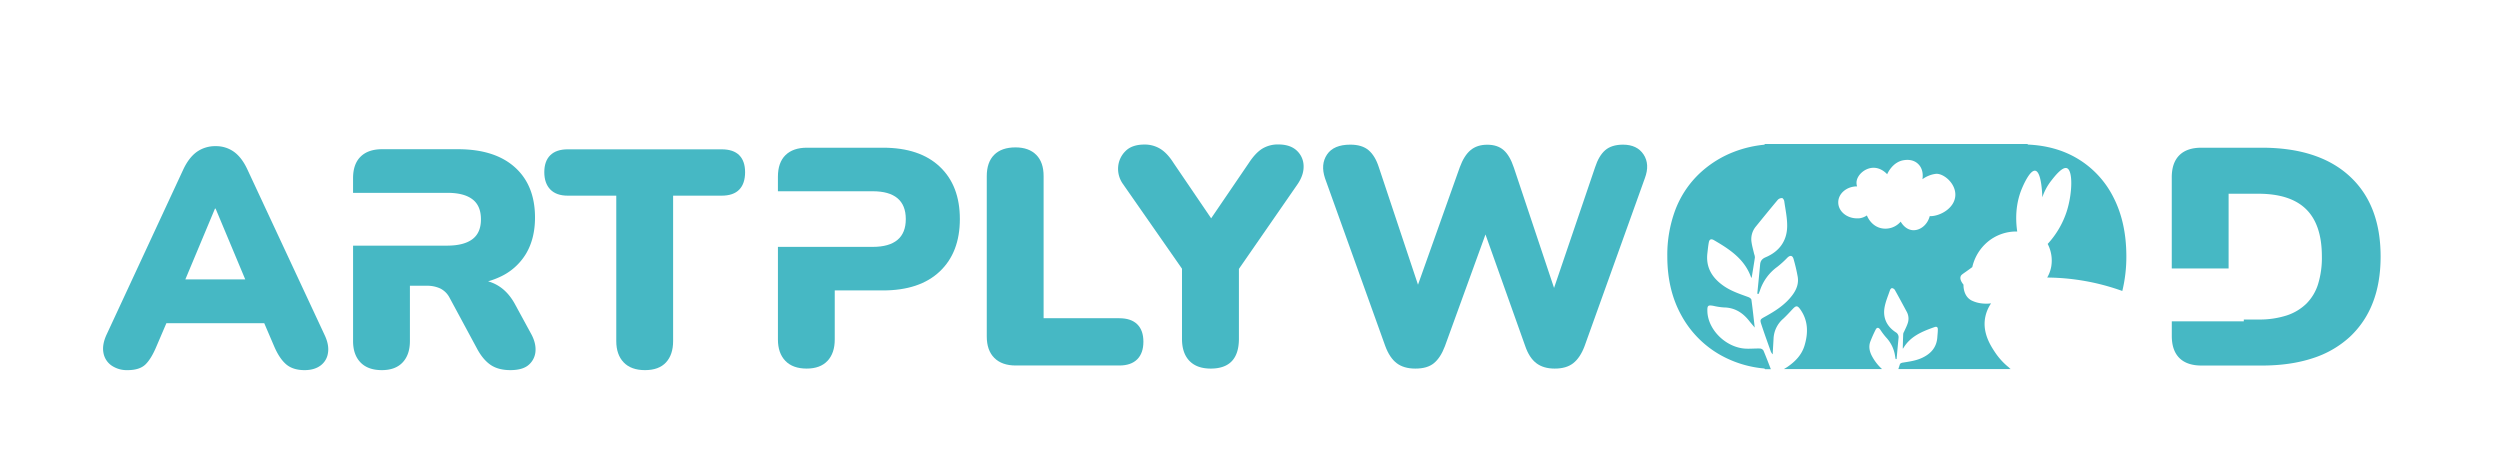
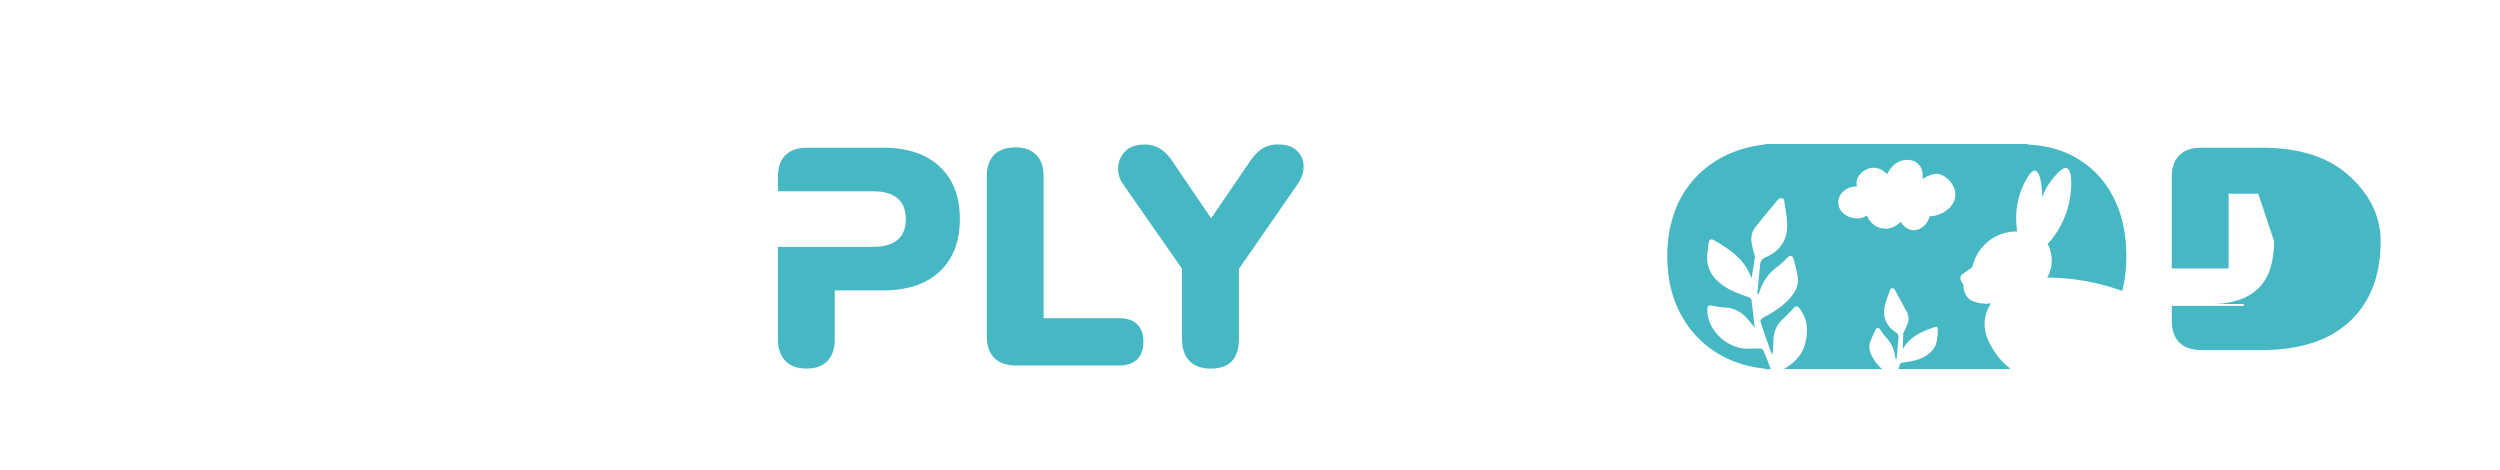
<svg xmlns="http://www.w3.org/2000/svg" id="Слой_1" data-name="Слой 1" viewBox="0 0 1776 334.22">
  <defs>
    <style>.cls-1{fill:#46b8c4;}</style>
  </defs>
-   <path class="cls-1" d="M90.62,262.94a19.16,19.16,0,0,1-11.41-3.29,13.82,13.82,0,0,1-5.7-8.89q-1.11-5.59,2-12.62l54.64-117.63q4-8.55,9.66-12.62a22.52,22.52,0,0,1,13.39-4.06,21.73,21.73,0,0,1,13.06,4.06q5.6,4.06,9.54,12.62l54.87,117.63q3.29,7,2.3,12.73a13.32,13.32,0,0,1-5.38,8.89c-2.92,2.12-6.66,3.18-11.19,3.18q-8.34,0-13.17-4.17t-8.56-12.95l-11.85-27.65,15.59,11.41H107.74l15.36-11.41-11.85,27.65q-3.73,9-7.9,13.06T90.62,262.94Zm62.11-114.78L127.27,209l-6.14-10.53H185L178.62,209l-25.45-60.79Z" />
-   <path class="cls-1" d="M458.21,262.94q-9.87,0-15.14-5.49t-5.27-15.14V139H403.35q-8.13,0-12.4-4.39t-4.28-12.29q0-7.9,4.28-12.07t12.4-4.17H512.63q8.34,0,12.51,4.17t4.17,12.07q0,8.12-4.17,12.4T512.63,139H478.18V242.31q0,9.66-5.05,15.14T458.21,262.94Z" />
  <path class="cls-1" d="M721.62,259.65q-9.87,0-15.25-5.38T701,239V125.12q0-9.87,5.27-15.14t15.14-5.27q9.44,0,14.71,5.27t5.26,15.14V226.07h53.77q8.34,0,12.73,4.28t4.39,12.4q0,8.12-4.39,12.51t-12.73,4.39Z" />
  <path class="cls-1" d="M860.1,261.84q-9.87,0-15.14-5.49t-5.27-15.58V180.42L848,202.81l-50.48-72.42a18.52,18.52,0,0,1-3.18-12,17.59,17.59,0,0,1,5.16-11q4.61-4.71,13.61-4.71a21.11,21.11,0,0,1,11.19,3.07q5,3.07,9.43,10.09l30.73,45.21h-8.12l30.94-45.43q4.61-7,9.44-10a21.34,21.34,0,0,1,11.41-3q8.34,0,13,4.28a15.06,15.06,0,0,1,4.94,10.64q.32,6.36-4.06,13l-50,72.2,8.12-22.39v60.35Q880.07,261.84,860.1,261.84Z" />
-   <path class="cls-1" d="M1005.38,261.84q-8.13,0-13.17-3.84t-8.12-12.18L941.3,126.66q-3.3-9.89,1.42-16.9t16.57-7q8.34,0,13,4t7.24,12.07l32.7,98.09h-10.1l34.9-98.09q3.06-8.34,7.68-12.18t11.85-3.84q7.24,0,11.63,3.84t7.24,12.4l32.7,97.87h-8.34l33.36-98.09q2.63-8.13,7.13-12.07t12.62-4q10.1,0,14.7,7t.88,16.9L1125.64,246q-3.08,8.11-8,12t-13.28,3.84q-7.9,0-12.95-3.84t-7.9-12.18l-30.94-86.9h5.49L1026.44,246q-3.07,8.11-7.79,12T1005.38,261.84Z" />
-   <path class="cls-1" d="M377,236.6l-10.75-19.75q-4.83-9.21-12.07-13.71a29.17,29.17,0,0,0-7.45-3.29,54.31,54.31,0,0,0,8.32-3.08,41.71,41.71,0,0,0,18.66-16.57q6.36-10.74,6.36-25.67,0-22.83-14.26-35.66T325.44,106h-54q-9.87,0-15.25,5.26t-5.38,15.37V137H318q11.63,0,17.66,4.61t6,14.26q0,9.45-6,14T318,174.5H250.82v67.81q0,9.66,5.27,15.14t15.14,5.49q9.66,0,14.81-5.49t5.16-15.14V203h12.07a22.2,22.2,0,0,1,9.33,1.86,15,15,0,0,1,6.69,6.48l20,37.08q4.17,7.47,9.55,11c3.58,2.33,8.15,3.51,13.72,3.51q9,0,13.27-3.95a14,14,0,0,0,4.61-9.88Q380.74,243.19,377,236.6Z" />
-   <path class="cls-1" d="M1669.11,125.12q-22-20.19-62.43-20.19h-42.79q-10.32,0-15.7,5.38T1542.82,126v64.74h40.38V137.63h21.07q22.82,0,34,11t11.19,33.58a63.39,63.39,0,0,1-2.74,19.75,33.79,33.79,0,0,1-8.34,13.83,36.2,36.2,0,0,1-14,8.33,62.79,62.79,0,0,1-20.08,2.86H1594v1.31h-51.16v10.32q0,10.32,5.37,15.69t15.7,5.38h42.79q20.41,0,36.1-5.16a70.63,70.63,0,0,0,26.44-15.14,65,65,0,0,0,16.35-24.25q5.6-14.26,5.6-32.92Q1691.17,145.31,1669.11,125.12Z" />
+   <path class="cls-1" d="M1669.11,125.12q-22-20.19-62.43-20.19h-42.79q-10.32,0-15.7,5.38T1542.82,126v64.74h40.38V137.63h21.07t11.19,33.58a63.39,63.39,0,0,1-2.74,19.75,33.79,33.79,0,0,1-8.34,13.83,36.2,36.2,0,0,1-14,8.33,62.79,62.79,0,0,1-20.08,2.86H1594v1.31h-51.16v10.32q0,10.32,5.37,15.69t15.7,5.38h42.79q20.41,0,36.1-5.16a70.63,70.63,0,0,0,26.44-15.14,65,65,0,0,0,16.35-24.25q5.6-14.26,5.6-32.92Q1691.17,145.31,1669.11,125.12Z" />
  <path class="cls-1" d="M667.64,118.43q-14.26-13.5-40.38-13.5h-54q-9.87,0-15.25,5.27t-5.38,15.36v10.31H620q11.63,0,17.55,4.94t5.93,14.81q0,9.88-5.93,14.82T620,175.38H552.64v65.83q0,9.66,5.27,15.14t15.14,5.49q9.66,0,14.81-5.49T593,241.21V206.32h34.24q26.12,0,40.38-13.5t14.26-37.2Q681.9,131.92,667.64,118.43Z" />
  <path class="cls-1" d="M1501.26,139.94a66.87,66.87,0,0,0-25.92-27.57q-15.08-8.84-35-9.68l.27-.39H1253.89l-.61.51a81.34,81.34,0,0,0-22.09,5.3,74.86,74.86,0,0,0-25,16.24,69.81,69.81,0,0,0-16.13,25,91.09,91.09,0,0,0-5.6,32.81q0,23.92,10,41.91a71.74,71.74,0,0,0,27.65,28.09,77.46,77.46,0,0,0,31.24,9.62l.56.48H1258c-1.69-4.41-3.4-8.81-5.21-13.17a3.17,3.17,0,0,0-2.35-1.5c-3.37-.11-6.76.24-10.13.1-14-.61-27-13.29-27.39-26.51-.12-4.19.4-4.61,4.46-3.87a43.94,43.94,0,0,0,7.25,1.09c7.65.1,13.34,3.69,17.93,9.47,1.34,1.69,2.74,3.32,4,4.83-.75-6.56-1.44-13.16-2.35-19.74-.1-.74-1.3-1.59-2.17-1.91-6.26-2.29-12.58-4.34-18.1-8.33-7.89-5.7-12.19-13-11-22.93.31-2.52.52-5.05,1-7.54.39-2.27,1.66-2.8,3.66-1.64,11.12,6.46,21.77,13.42,26.37,26.4,0,.12.24.19.41.31.78-4.82,1.6-9.61,2.3-14.42a7.45,7.45,0,0,0-.53-2.45c-.63-2.8-1.46-5.57-1.86-8.4a14,14,0,0,1,3.09-11.15c5.17-6.36,10.33-12.73,15.61-19a4,4,0,0,1,3-1.18c.59,0,1.44,1.39,1.55,2.24.83,6,2.2,12.08,2.06,18.09-.23,10.32-5.75,17.66-15.23,21.68-2.66,1.13-3.79,2.65-4,5.32-.62,6.87-1.33,13.73-2,20.6l.94.17c.31-.81.65-1.61.94-2.43a33.91,33.91,0,0,1,12.38-16.86,69.79,69.79,0,0,0,7.11-6.46c2-1.94,3.69-1.67,4.43,1a123.77,123.77,0,0,1,2.93,12.57c.78,4.73-.79,8.93-3.63,12.8-5.11,6.93-12.12,11.4-19.48,15.46-3.79,2.09-3.87,2.14-2.5,6.23,2,6.09,4.21,12.13,6.34,18.18a5.64,5.64,0,0,0,1.55,2.4c0-1,0-1.93.09-2.9.15-2.78.33-5.56.47-8.34a19.75,19.75,0,0,1,6.82-14c2.36-2.17,4.51-4.56,6.71-6.9,2.42-2.58,3.45-2.66,5.52.29,5.55,7.91,5.64,16.57,3,25.46-2,6.76-6.58,11.46-12.22,15.34-.76.52-1.63,1-2.46,1.52H1337a33.9,33.9,0,0,1-7.52-9.9c-1.48-3.11-2-6.3-.83-9.54a90.39,90.39,0,0,1,3.77-8.48c.89-1.82,2.1-1.78,3.28-.13a50.17,50.17,0,0,0,4.15,5.53,24.43,24.43,0,0,1,6.47,13.6c.09.62.22,1.23.33,1.84h.69c.45-5,.88-9.89,1.37-14.83a4.1,4.1,0,0,0-2.12-4.31c-6.16-4.13-9.07-10.07-7.83-17.4.72-4.27,2.51-8.37,3.91-12.51.2-.58,1-1.42,1.4-1.37a2.86,2.86,0,0,1,2,1.24c2.89,5.15,5.67,10.35,8.46,15.54a10.09,10.09,0,0,1,.67,8.31c-.66,2-1.62,3.8-2.45,5.69a5.27,5.27,0,0,0-.7,1.66c-.16,3.49-.23,7-.33,10.5.13-.06.28-.08.32-.16,5-8.56,13.49-12,22.23-15.09,1.58-.55,2.4,0,2.37,1.66,0,1.82-.23,3.64-.35,5.46-.48,7.22-4.5,11.77-10.85,14.73-4.45,2.07-9.19,2.66-13.93,3.43-.66.11-1.62.55-1.8,1.06-.38,1.15-.74,2.31-1.12,3.46h79.78l-1.07-.83.2,0a47.46,47.46,0,0,1-10-10.72c-3-4.51-9.14-13.57-7.31-24.59a26.51,26.51,0,0,1,4.27-10.52,26.43,26.43,0,0,1-6.1.08,21.89,21.89,0,0,1-7.84-2.17c-6.15-3.26-5.65-11.19-5.65-11.19-1.23-1.5-2.79-3.92-2-5.94.37-1,1.13-1.44,3.67-3.23,2-1.41,3.59-2.58,4.58-3.32a32.9,32.9,0,0,1,10.51-17.58,31.64,31.64,0,0,1,21.4-7.69c-2.1-14.54.92-24.73,3.28-30.41.65-1.55,5.6-13.44,9.56-12.77,4.4.74,4.93,16.55,5,18.88a39.26,39.26,0,0,1,6.22-11.66c2.42-3.12,7.91-10.19,11.18-9.06,4.44,1.53,4,17.84,0,30.53a62.86,62.86,0,0,1-13.6,23.31,25.6,25.6,0,0,1,2.55,16,24.08,24.08,0,0,1-2.89,7.88,160.85,160.85,0,0,1,53.36,9.54,103.13,103.13,0,0,0,2.87-24.94Q1510.49,157.73,1501.26,139.94Zm-129.92,13.62h-.47c-1.69,6.59-7.41,10.61-12.63,9.9-5-.67-7.65-5.43-8-6a14.26,14.26,0,0,1-14.19,4.58c-7-1.77-9.59-8.4-9.8-9a12.45,12.45,0,0,1-5.68,2.08s-.65,0-1.29,0c-7.4,0-13.39-5.08-13.39-11.36s6-11.36,13.39-11.36a7.75,7.75,0,0,1-.41-2.88c.24-5,5.64-10,11.55-10.32,5.72-.3,9.61,3.91,10.22,4.59.26-.62,3.83-8.79,11.86-10,1.29-.19,6.43-1,10.22,2.76,4.29,4.18,3,10.33,3,10.75a19.9,19.9,0,0,1,4-2.29,19,19,0,0,1,5.65-1.52c5.22-.38,13.85,6.52,13.71,15C1388.87,147.84,1378.27,153.56,1371.34,153.56Z" />
</svg>